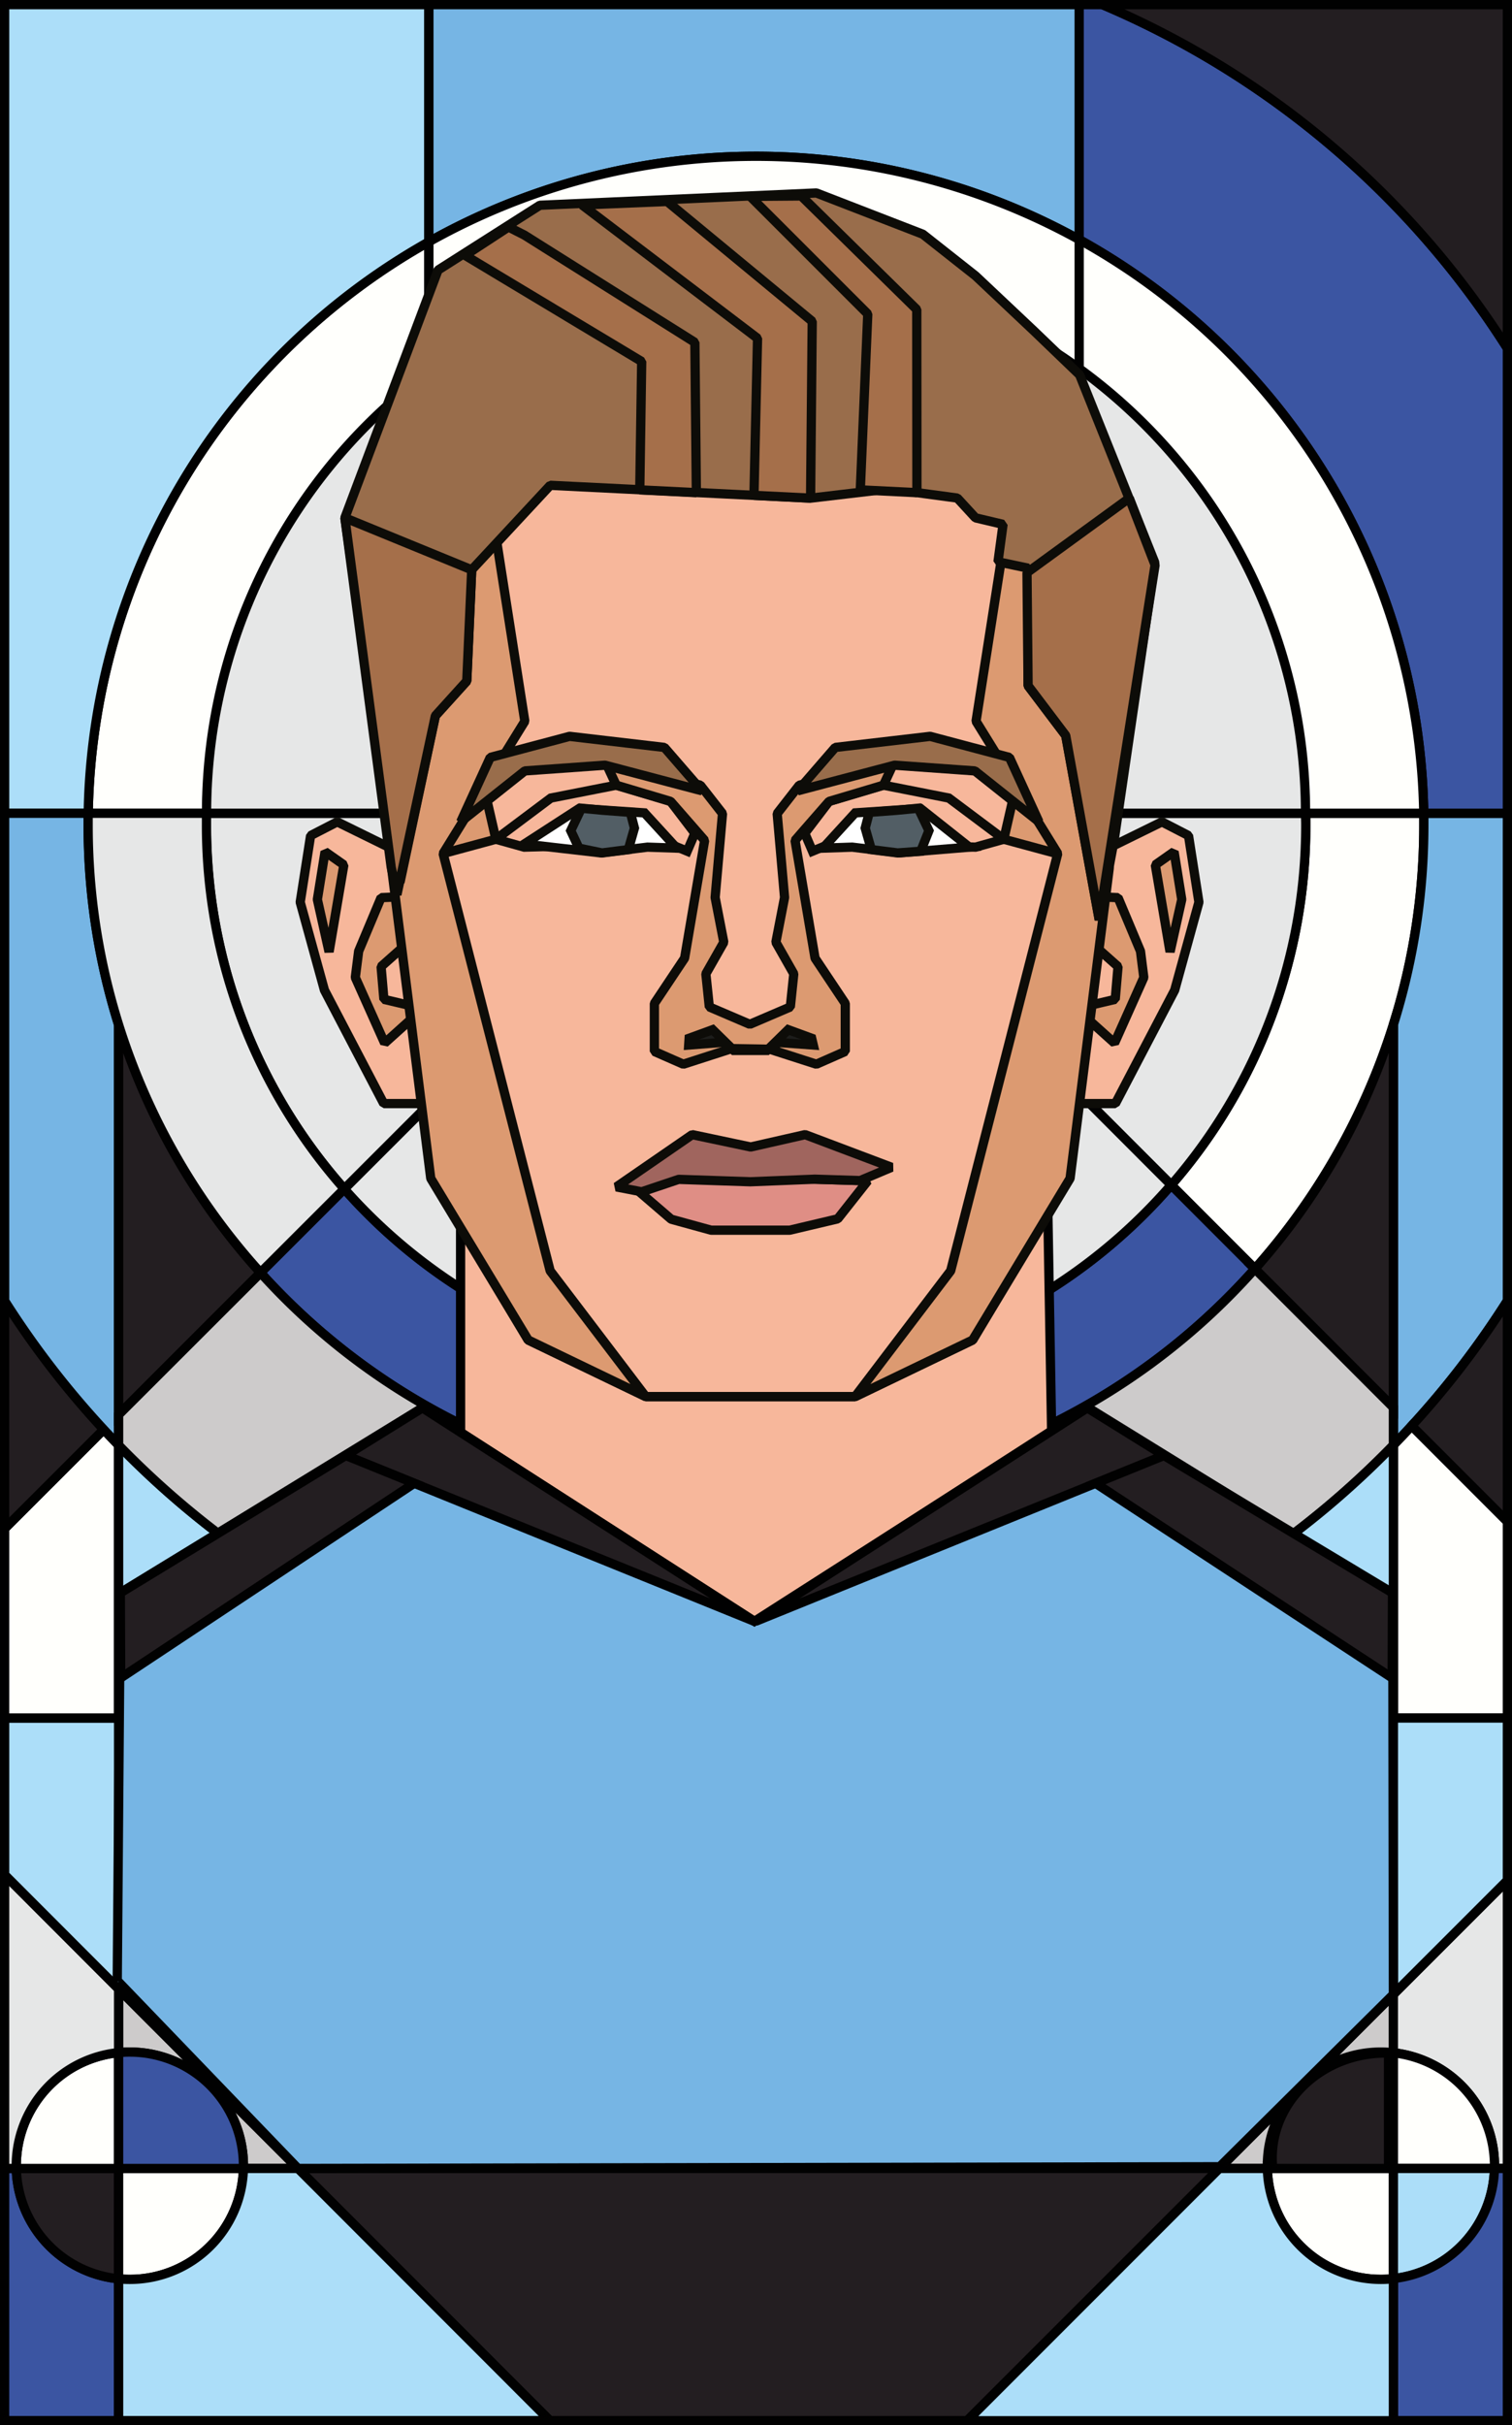
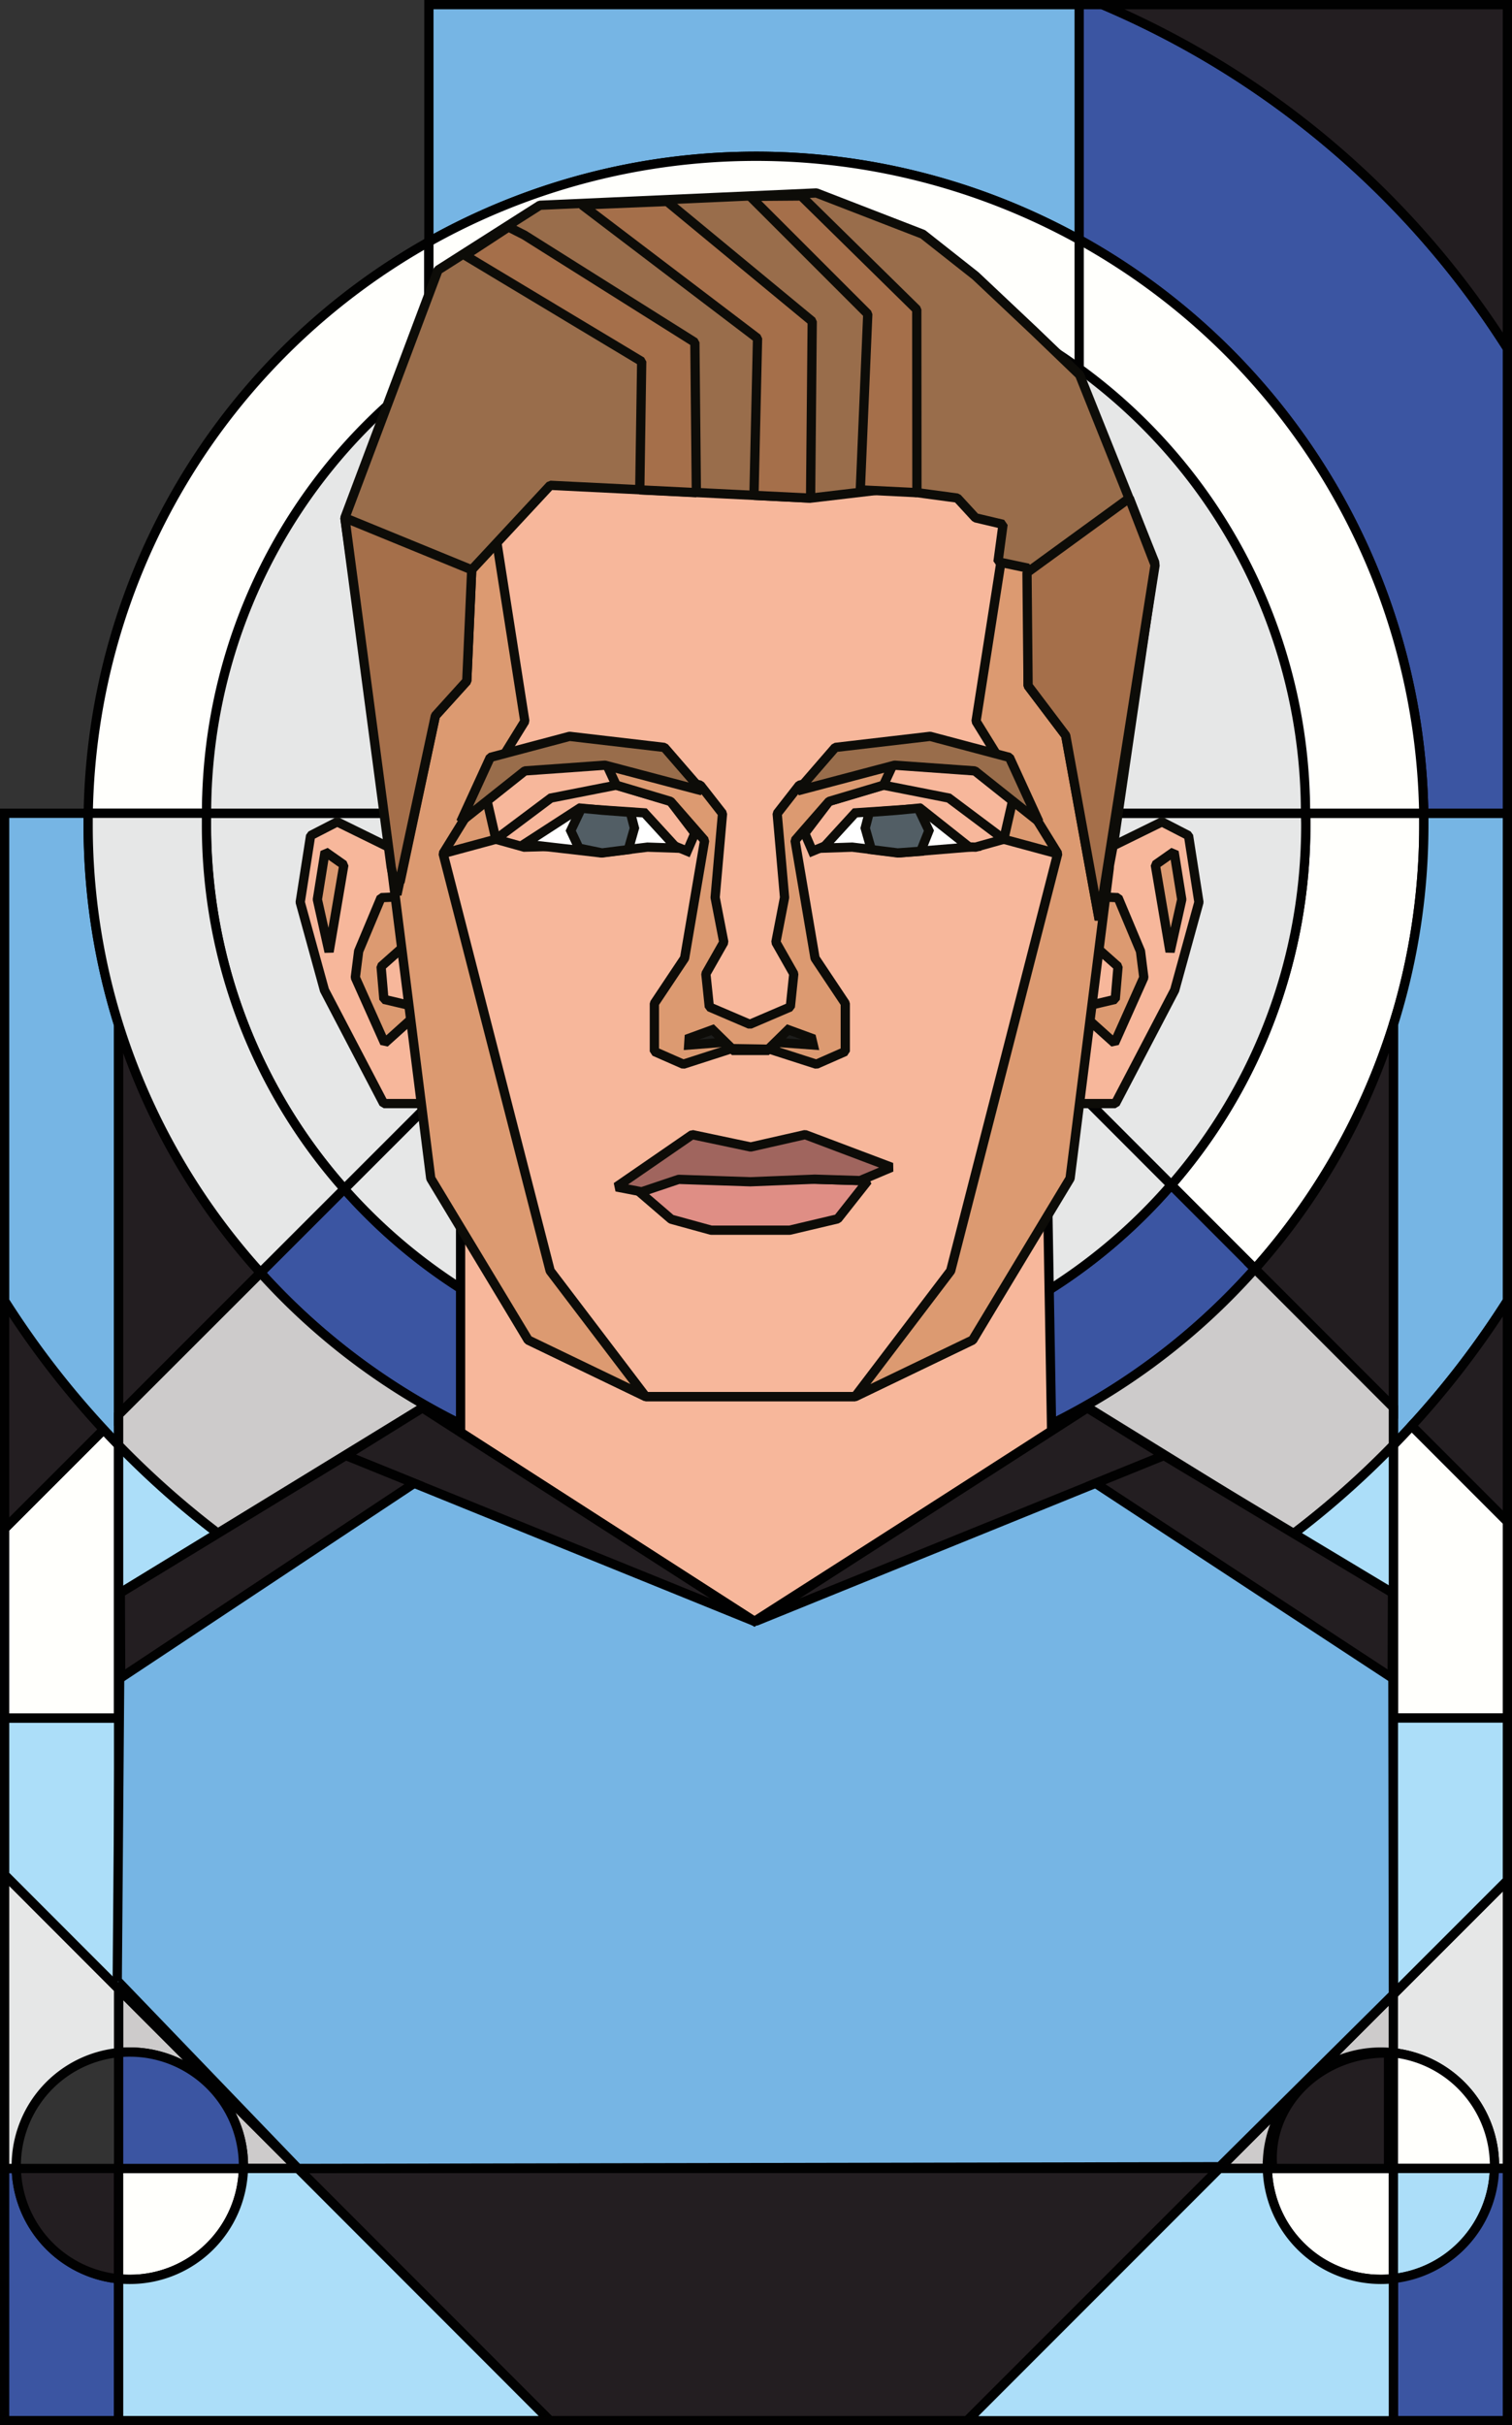
<svg xmlns="http://www.w3.org/2000/svg" viewBox="0 0 489.8 785.14">
  <rect x="0" y="0" width="489.8" height="785.14" fill="#333333" stroke="none" />
  <defs>
    <style>.cls-1,.cls-12{fill:none;}.cls-1,.cls-2,.cls-3,.cls-4,.cls-5,.cls-6,.cls-7,.cls-8,.cls-9{stroke:#010101;}.cls-1,.cls-12,.cls-13,.cls-14,.cls-17,.cls-2,.cls-3,.cls-4,.cls-5,.cls-6,.cls-7,.cls-8{stroke-miterlimit:10;}.cls-1,.cls-10,.cls-11,.cls-12,.cls-13,.cls-14,.cls-15,.cls-16,.cls-17,.cls-18,.cls-19,.cls-2,.cls-3,.cls-4,.cls-5,.cls-6,.cls-7,.cls-8,.cls-9{stroke-width:3px;}.cls-2{fill:#fffffc;}.cls-3{fill:#cdcbcb;}.cls-4{fill:#76b5e4;}.cls-5{fill:#3b55a2;}.cls-6{fill:#231e21;}.cls-7{fill:#acdef9;}.cls-8{fill:#e6e7e7;}.cls-10,.cls-9{fill:#f7b79b;}.cls-10,.cls-11,.cls-15,.cls-16,.cls-18,.cls-19,.cls-9{stroke-linejoin:bevel;}.cls-10,.cls-11,.cls-12,.cls-13,.cls-14,.cls-15,.cls-16,.cls-17,.cls-18,.cls-19{stroke:#0d0c08;}.cls-11{fill:#dc9a71;}.cls-13{fill:#fff;}.cls-14{fill:#525e65;}.cls-15{fill:#df8e85;}.cls-16{fill:#a0655e;}.cls-17{fill:#1d1d1b;}.cls-18{fill:#996d4b;}.cls-19{fill:#a56f4a;}</style>
  </defs>
  <title>De Bruyne</title>
  <g id="Layer_2" data-name="Layer 2">
    <g id="Layer_1-2" data-name="Layer 1">
      <path class="cls-1" d="M406.5,410.76a215.81,215.81,0,0,1-161.6,72.51V445a177.67,177.67,0,0,0,134.49-61.36Z" />
      <path class="cls-1" d="M425.54,671.46l-7.87,7.87A36.71,36.71,0,0,1,425.54,671.46Z" />
      <path class="cls-1" d="M406.5,410.76a215.81,215.81,0,0,1-161.6,72.51V445a177.67,177.67,0,0,0,134.49-61.36Z" />
      <path class="cls-1" d="M38.42,643.87,96.52,702H78.85c0-.29,0-.59,0-.88a36.79,36.79,0,0,0-36.79-36.8,33.92,33.92,0,0,0-3.65.18Z" />
      <path class="cls-1" d="M395,702l22.68-22.67a36.67,36.67,0,0,0-7.15,21.79c0,.29,0,.59,0,.88Z" />
      <path class="cls-1" d="M425.54,671.46l-7.87,7.87A36.71,36.71,0,0,1,425.54,671.46Z" />
      <path class="cls-1" d="M451.38,645.64v18.91a33.89,33.89,0,0,0-4.05-.23,36.7,36.7,0,0,0-21.77,7.12Z" />
      <path class="cls-1" d="M406.5,410.76a215.81,215.81,0,0,1-161.6,72.51V445a177.67,177.67,0,0,0,134.49-61.36Z" />
      <path class="cls-1" d="M38.42,643.87,96.52,702H78.85c0-.29,0-.59,0-.88a36.79,36.79,0,0,0-36.79-36.8,33.92,33.92,0,0,0-3.65.18Z" />
-       <path class="cls-1" d="M395,702l22.68-22.67a36.67,36.67,0,0,0-7.15,21.79c0,.29,0,.59,0,.88Z" />
      <path class="cls-1" d="M425.54,671.46l-7.87,7.87A36.71,36.71,0,0,1,425.54,671.46Z" />
      <path class="cls-1" d="M451.38,645.64v18.91a33.89,33.89,0,0,0-4.05-.23,36.7,36.7,0,0,0-21.77,7.12Z" />
      <path class="cls-2" d="M461.24,266.94A215.48,215.48,0,0,1,406.5,410.76l-27.11-27.14A177.38,177.38,0,0,0,423,266.94c0-1.22,0-2.45,0-3.66h38.3C461.22,264.49,461.24,265.72,461.24,266.94Z" />
      <path class="cls-3" d="M425.56,671.44a36.7,36.7,0,0,1,21.77-7.12,33.89,33.89,0,0,1,4.05.23V645.64Zm-7.89,7.89,7.87-7.87A36.71,36.71,0,0,0,417.67,679.33Zm0,0L395,702h15.55c0-.29,0-.59,0-.88A36.67,36.67,0,0,1,417.67,679.33ZM96.52,702l-58.1-58.13V664.5a33.92,33.92,0,0,1,3.65-.18,36.79,36.79,0,0,1,36.79,36.8c0,.29,0,.59,0,.88Z" />
      <path class="cls-4" d="M488.3,263.28V421.13a288.47,288.47,0,0,1-31,40.45c-1.95,2.13-3.92,4.21-5.92,6.27V331.69a216.41,216.41,0,0,0,9.86-64.75c0-1.22,0-2.45,0-3.66Z" />
      <path class="cls-5" d="M406.5,410.76a215.81,215.81,0,0,1-161.6,72.51V445a177.67,177.67,0,0,0,134.49-61.36Z" />
      <path class="cls-2" d="M138.93,78.28v45.57a177.77,177.77,0,0,0-72,139.43H28.58A216.24,216.24,0,0,1,138.93,78.28Z" />
      <path class="cls-5" d="M488.3,112.75V263.28H461.21A216.29,216.29,0,0,0,349.59,77.57V1.5h7.52A289.1,289.1,0,0,1,488.3,112.75Z" />
      <path class="cls-6" d="M488.3,1.5V112.75A289.1,289.1,0,0,0,357.11,1.5Z" />
-       <path class="cls-7" d="M138.93,1.5V78.28a216.24,216.24,0,0,0-110.35,185H1.5V1.5Z" />
      <path class="cls-2" d="M451.38,556.18v89.46l-25.82,25.8,0,0a36.71,36.71,0,0,0-7.87,7.87L395,702H96.52l-58.1-58.13V556.18Z" />
      <path class="cls-8" d="M488.3,608.74V702h-4.18c0-.29,0-.59,0-.88a36.78,36.78,0,0,0-32.75-36.57V645.64Z" />
      <path class="cls-2" d="M484.13,701.12c0,.29,0,.59,0,.88H451.38V664.55A36.78,36.78,0,0,1,484.13,701.12Z" />
      <path class="cls-2" d="M451.38,702v35.68a33.89,33.89,0,0,1-4.05.23A36.79,36.79,0,0,1,410.54,702Z" />
      <path class="cls-7" d="M484.12,702a36.78,36.78,0,0,1-32.74,35.68V702Z" />
      <path class="cls-5" d="M488.3,702v81.64H451.38v-46A36.78,36.78,0,0,0,484.12,702Z" />
      <polygon class="cls-6" points="394.99 702 313.3 783.64 178.13 783.64 96.52 702 394.99 702" />
      <path class="cls-5" d="M38.42,737.73v45.91H1.5V702H5.28A36.8,36.8,0,0,0,38.42,737.73Z" />
      <path class="cls-6" d="M38.42,702v35.73A36.8,36.8,0,0,1,5.28,702Z" />
      <path class="cls-2" d="M78.85,702a36.78,36.78,0,0,1-36.78,35.91,33.92,33.92,0,0,1-3.65-.18V702Z" />
-       <path class="cls-2" d="M38.42,664.5V702H5.28c0-.29,0-.59,0-.88A36.79,36.79,0,0,1,38.42,664.5Z" />
      <path class="cls-8" d="M38.42,643.87V664.5A36.79,36.79,0,0,0,5.27,701.12c0,.29,0,.59,0,.88H1.5V606.92Z" />
      <polygon class="cls-7" points="38.42 556.18 38.42 643.87 1.5 606.92 1.5 556.18 38.42 556.18" />
      <path class="cls-2" d="M38.42,467.85v88.33H1.5V494.86l32.1-32.09C35.18,464.48,36.79,466.18,38.42,467.85Z" />
      <path class="cls-6" d="M33.6,462.77,1.5,494.86V421.13A288.29,288.29,0,0,0,33.6,462.77Z" />
      <path class="cls-4" d="M38.42,331.74V467.85c-1.63-1.67-3.24-3.37-4.82-5.08A288.29,288.29,0,0,1,1.5,421.13V263.28H28.58c0,1.21,0,2.44,0,3.66A216.16,216.16,0,0,0,38.42,331.74Z" />
      <path class="cls-6" d="M84.39,412,38.42,458V331.74A216.11,216.11,0,0,0,84.39,412Z" />
      <path class="cls-5" d="M244.9,445v38.29A215.83,215.83,0,0,1,84.39,412l27.14-27.12A177.54,177.54,0,0,0,244.9,445Z" />
      <path class="cls-2" d="M461.21,263.28h-38.3a177.77,177.77,0,0,0-73.32-140.37V77.57A216.29,216.29,0,0,1,461.21,263.28Z" />
      <path class="cls-4" d="M349.59,1.5V77.57a216.61,216.61,0,0,0-210.66.71V1.5Z" />
      <path class="cls-2" d="M349.59,77.57v45.34a178.09,178.09,0,0,0-210.66.94V78.28a216.61,216.61,0,0,1,210.66-.71Z" />
      <path class="cls-8" d="M423,266.94a177.38,177.38,0,0,1-43.56,116.68L259.09,263.28H422.91C422.93,264.49,423,265.72,423,266.94Z" />
      <path class="cls-8" d="M379.39,383.62a178.05,178.05,0,0,1-267.86,1.26l121.66-121.6h25.9Z" />
      <path class="cls-8" d="M233.19,263.28,111.53,384.88A177.32,177.32,0,0,1,66.85,266.94c0-1.22,0-2.45,0-3.66Z" />
      <path class="cls-2" d="M488.3,492.59v63.59H451.38V467.85c2-2.06,4-4.14,5.92-6.27Z" />
      <path class="cls-6" d="M488.3,421.13v71.46l-31-31A288.47,288.47,0,0,0,488.3,421.13Z" />
      <path class="cls-6" d="M451.38,331.69v124l-44.88-44.9A215.87,215.87,0,0,0,451.38,331.69Z" />
      <path class="cls-3" d="M451.38,455.66v12.19A287.26,287.26,0,0,1,244.9,555V483.27a215.81,215.81,0,0,0,161.6-72.51Z" />
      <path class="cls-7" d="M451.38,467.85v88.33H244.9V555A287.26,287.26,0,0,0,451.38,467.85Z" />
      <path class="cls-7" d="M244.9,555v1.15H38.42V467.85A287.21,287.21,0,0,0,244.9,555Z" />
      <path class="cls-8" d="M111.53,384.88,84.39,412A215.48,215.48,0,0,1,28.55,266.94c0-1.22,0-2.45,0-3.66H66.89c0,1.21,0,2.44,0,3.66A177.32,177.32,0,0,0,111.53,384.88Z" />
      <path class="cls-5" d="M78.86,701.12c0,.29,0,.59,0,.88H38.42V664.5a33.92,33.92,0,0,1,3.65-.18A36.79,36.79,0,0,1,78.86,701.12Z" />
      <path class="cls-6" d="M448.91,664.63h.89V702H412.3a28.91,28.91,0,0,1-.18-3.37C412.12,679.85,428.59,664.63,448.91,664.63Z" />
      <path class="cls-7" d="M178.13,783.64H38.42V737.73a33.92,33.92,0,0,0,3.65.18A36.78,36.78,0,0,0,78.85,702H96.52Z" />
      <path class="cls-8" d="M422.91,263.28h-356a178,178,0,0,1,356,0Z" />
      <path class="cls-3" d="M244.9,483.27V555A287.21,287.21,0,0,1,38.42,467.85V458l46-45.95A215.83,215.83,0,0,0,244.9,483.27Z" />
      <path class="cls-7" d="M451.38,737.68v46H313.3L395,702h15.55a36.79,36.79,0,0,0,36.79,35.91A33.89,33.89,0,0,0,451.38,737.68Z" />
      <polygon class="cls-7" points="488.3 556.18 488.3 608.74 451.38 645.64 451.38 556.18 488.3 556.18" />
      <polygon class="cls-9" points="149.2 367.65 149.2 494.86 244.9 555.03 341.02 483.51 338.58 342.8 149.2 367.65" />
      <polyline class="cls-4" points="37.98 641.56 38.98 515.67 136.86 455.77 244.39 524.89 352.57 455.78 451.17 516.59 451.38 645.64 395.13 701.44 96.52 702 38.43 641.65" />
      <polygon class="cls-6" points="244.39 524.89 134.18 480.18 112.01 471.19 136.86 455.77 244.39 524.89" />
      <polygon class="cls-6" points="39.09 543.2 134.18 480.18 112.01 471.19 38.98 515.67 39.09 543.2" />
      <polygon class="cls-6" points="244.68 524.91 354.9 480.19 377.06 471.2 352.22 455.78 244.68 524.91" />
      <polygon class="cls-6" points="450.98 543.21 354.9 480.19 377.06 471.2 451.09 515.68 450.98 543.21" />
      <polygon class="cls-10" points="350.02 157.15 243.09 145.87 136.17 157.15 129.53 281.19 140.87 382.81 171.11 433.81 209.18 452.13 277.01 452.13 315.08 433.81 345.31 382.81 356.65 281.19 350.02 157.15" />
      <polygon class="cls-10" points="376.39 266.07 355.96 276.1 355.72 301.74 345.88 357.27 361.32 357.27 380.53 320.55 388.38 292.06 385.01 270.51 376.39 266.07" />
      <polygon class="cls-11" points="352.21 329.75 361.04 337.68 370.53 316.45 369.45 307.93 362.18 290.6 347.12 289.95 352.21 329.75" />
      <polygon class="cls-11" points="374.25 279.99 379.03 308.15 382.82 291.19 380.33 275.72 374.25 279.99" />
      <polygon class="cls-10" points="361.27 323.52 350.89 325.97 352.32 304.17 362.18 312.92 361.27 323.52" />
      <polygon class="cls-10" points="109.24 266.07 129.67 276.1 129.91 301.74 139.75 357.27 124.31 357.27 105.1 320.55 97.25 292.06 100.62 270.51 109.24 266.07" />
      <polygon class="cls-11" points="133.42 329.75 124.6 337.68 115.1 316.45 116.18 307.93 123.45 290.6 138.51 289.95 133.42 329.75" />
      <polygon class="cls-11" points="111.39 279.99 106.6 308.15 102.81 291.19 105.3 275.72 111.39 279.99" />
      <polygon class="cls-10" points="124.36 323.52 134.75 325.97 133.31 304.17 123.45 312.92 124.36 323.52" />
      <polygon class="cls-12" points="217.23 259.44 199.62 254.19 178.43 258.36 160.64 271.69 169.81 274.25 216.3 272.95 222.61 275.56 225.1 269.76 217.23 259.44" />
      <polygon class="cls-13" points="187.62 261.72 208.78 263.16 219.23 274.57 209.74 274.25 194.56 276.1 169.81 273.25 187.62 261.72" />
      <polygon class="cls-14" points="203.53 275.05 195.02 276.12 187.55 274.58 184.89 268.91 188.34 261.65 195.21 262.31 204.19 262.98 205.52 268.08 203.53 275.05" />
      <polygon class="cls-15" points="281.11 382.25 271.37 394.58 255.83 398.25 230.35 398.25 217.43 394.7 206.08 384.95 220.13 380.51 266.62 381.83 281.11 382.25" />
      <polygon class="cls-16" points="260.81 367.32 243.18 371.32 224.23 367.32 199.67 384.24 207.86 385.83 219.85 381.8 243.09 382.58 243.18 382.58 243.28 382.58 243.28 382.57 263.98 381.74 278.61 382.2 288.81 377.89 260.81 367.32" />
      <polygon class="cls-11" points="157.14 256.46 143.54 260.84 143.54 276.32 160.64 271.69 157.14 256.46" />
      <polygon class="cls-12" points="268.57 259.44 286.19 254.19 307.37 258.36 325.17 271.69 316 274.25 269.5 272.95 263.19 275.56 260.7 269.76 268.57 259.44" />
      <polygon class="cls-13" points="298.18 261.72 277.02 263.16 266.58 274.57 276.07 274.25 291.25 276.1 314 274.25 298.18 261.72" />
      <polygon class="cls-11" points="268.57 259.44 286.19 254.19 289.81 246.39 258.93 254.19 251.76 263.38 254.15 290.55 251.34 305.04 257.14 315.26 256.02 325.98 242.9 331.6 229.78 325.98 228.66 315.26 234.47 305.04 231.66 290.55 234.05 263.38 226.87 254.19 195.99 246.39 199.62 254.19 217.23 259.44 225.1 268.44 228.26 272.07 221.77 310.19 211.98 324.86 211.98 340.4 221.35 344.52 237.02 339.47 249.38 339.67 264.45 344.52 273.82 340.4 273.82 324.86 264.03 310.19 257.55 272.07 260.7 268.44 268.57 259.44" />
      <polygon class="cls-14" points="282.27 275.05 290.79 276.12 298.26 275.58 300.92 268.91 297.46 261.65 290.6 262.31 281.61 262.98 280.28 268.08 282.27 275.05" />
      <polygon class="cls-11" points="328.66 256.46 342.27 260.84 342.27 276.32 325.17 271.69 328.66 256.46" />
      <polygon class="cls-17" points="252.37 337.5 263.45 338.31 262.93 336.12 255.32 333.34 248.45 340.07 237.72 340.07 230.85 333.34 223.24 336.12 223.1 338.31 234.64 337.41 237.72 340.07 248.45 340.07 252.37 337.5" />
      <polygon class="cls-11" points="350.02 157.15 327.42 161.64 316.18 233.5 342.65 276.32 307.96 411.41 277.01 452.13 209.18 452.13 178.22 411.41 143.54 276.32 170.01 233.5 158.77 161.64 136.17 157.15 126.88 281.19 139.54 381.49 171.11 433.81 209.18 452.13 243.09 452.13 243.09 452.13 277.01 452.13 315.08 433.81 346.64 381.49 359.31 281.19 350.02 157.15" />
      <polygon class="cls-18" points="158.81 245.2 184.5 238.38 215.23 241.97 227.4 256.01 195.99 247.72 170.01 249.57 149.24 266.07 158.81 245.2" />
      <polygon class="cls-18" points="327 245.2 301.31 238.38 270.57 241.97 258.4 256.01 289.81 247.72 315.8 249.57 336.56 266.07 327 245.2" />
      <polygon class="cls-18" points="349.73 121.34 374.09 182.13 360.95 271.83 356.08 297.81 345.23 238.1 333.04 221.98 333.04 183.93 323.29 181.88 324.93 169.75 316 167.64 310.11 161.24 288.06 158.27 262.58 161.27 178.25 157.11 152.81 184.47 151.21 220.48 141.04 231.72 129.58 285.64 127.72 280.72 111.72 167.64 141.9 87.44 174.88 66.45 264.45 62.47 298.93 75.82 316 89.28 334.91 107.1 349.73 121.34" />
      <polygon class="cls-19" points="152.81 184.47 111.72 167.64 126.72 280.72 128.58 289.64 141.04 231.72 151.21 220.48 152.81 184.47" />
      <polygon class="cls-19" points="332.69 185.38 365.82 161.27 374.18 182.9 356.08 297.7 345.23 238.1 333.04 221.98 332.69 185.38 332.69 185.38" />
      <polygon class="cls-19" points="262.58 161.27 244.24 160.36 245.4 109.53 188.56 66.35 216.1 65.22 263.11 104.04 262.58 161.27" />
      <polygon class="cls-19" points="225.58 159.49 207.25 158.59 207.87 117.03 150.67 82.68 164.72 73.49 169.88 76.11 225.1 110.85 225.58 159.49" />
      <polygon class="cls-19" points="297.03 159.49 278.69 158.59 281.11 101.65 243.01 63.57 259.55 63.44 296.98 100.2 297.03 159.49" />
    </g>
  </g>
</svg>